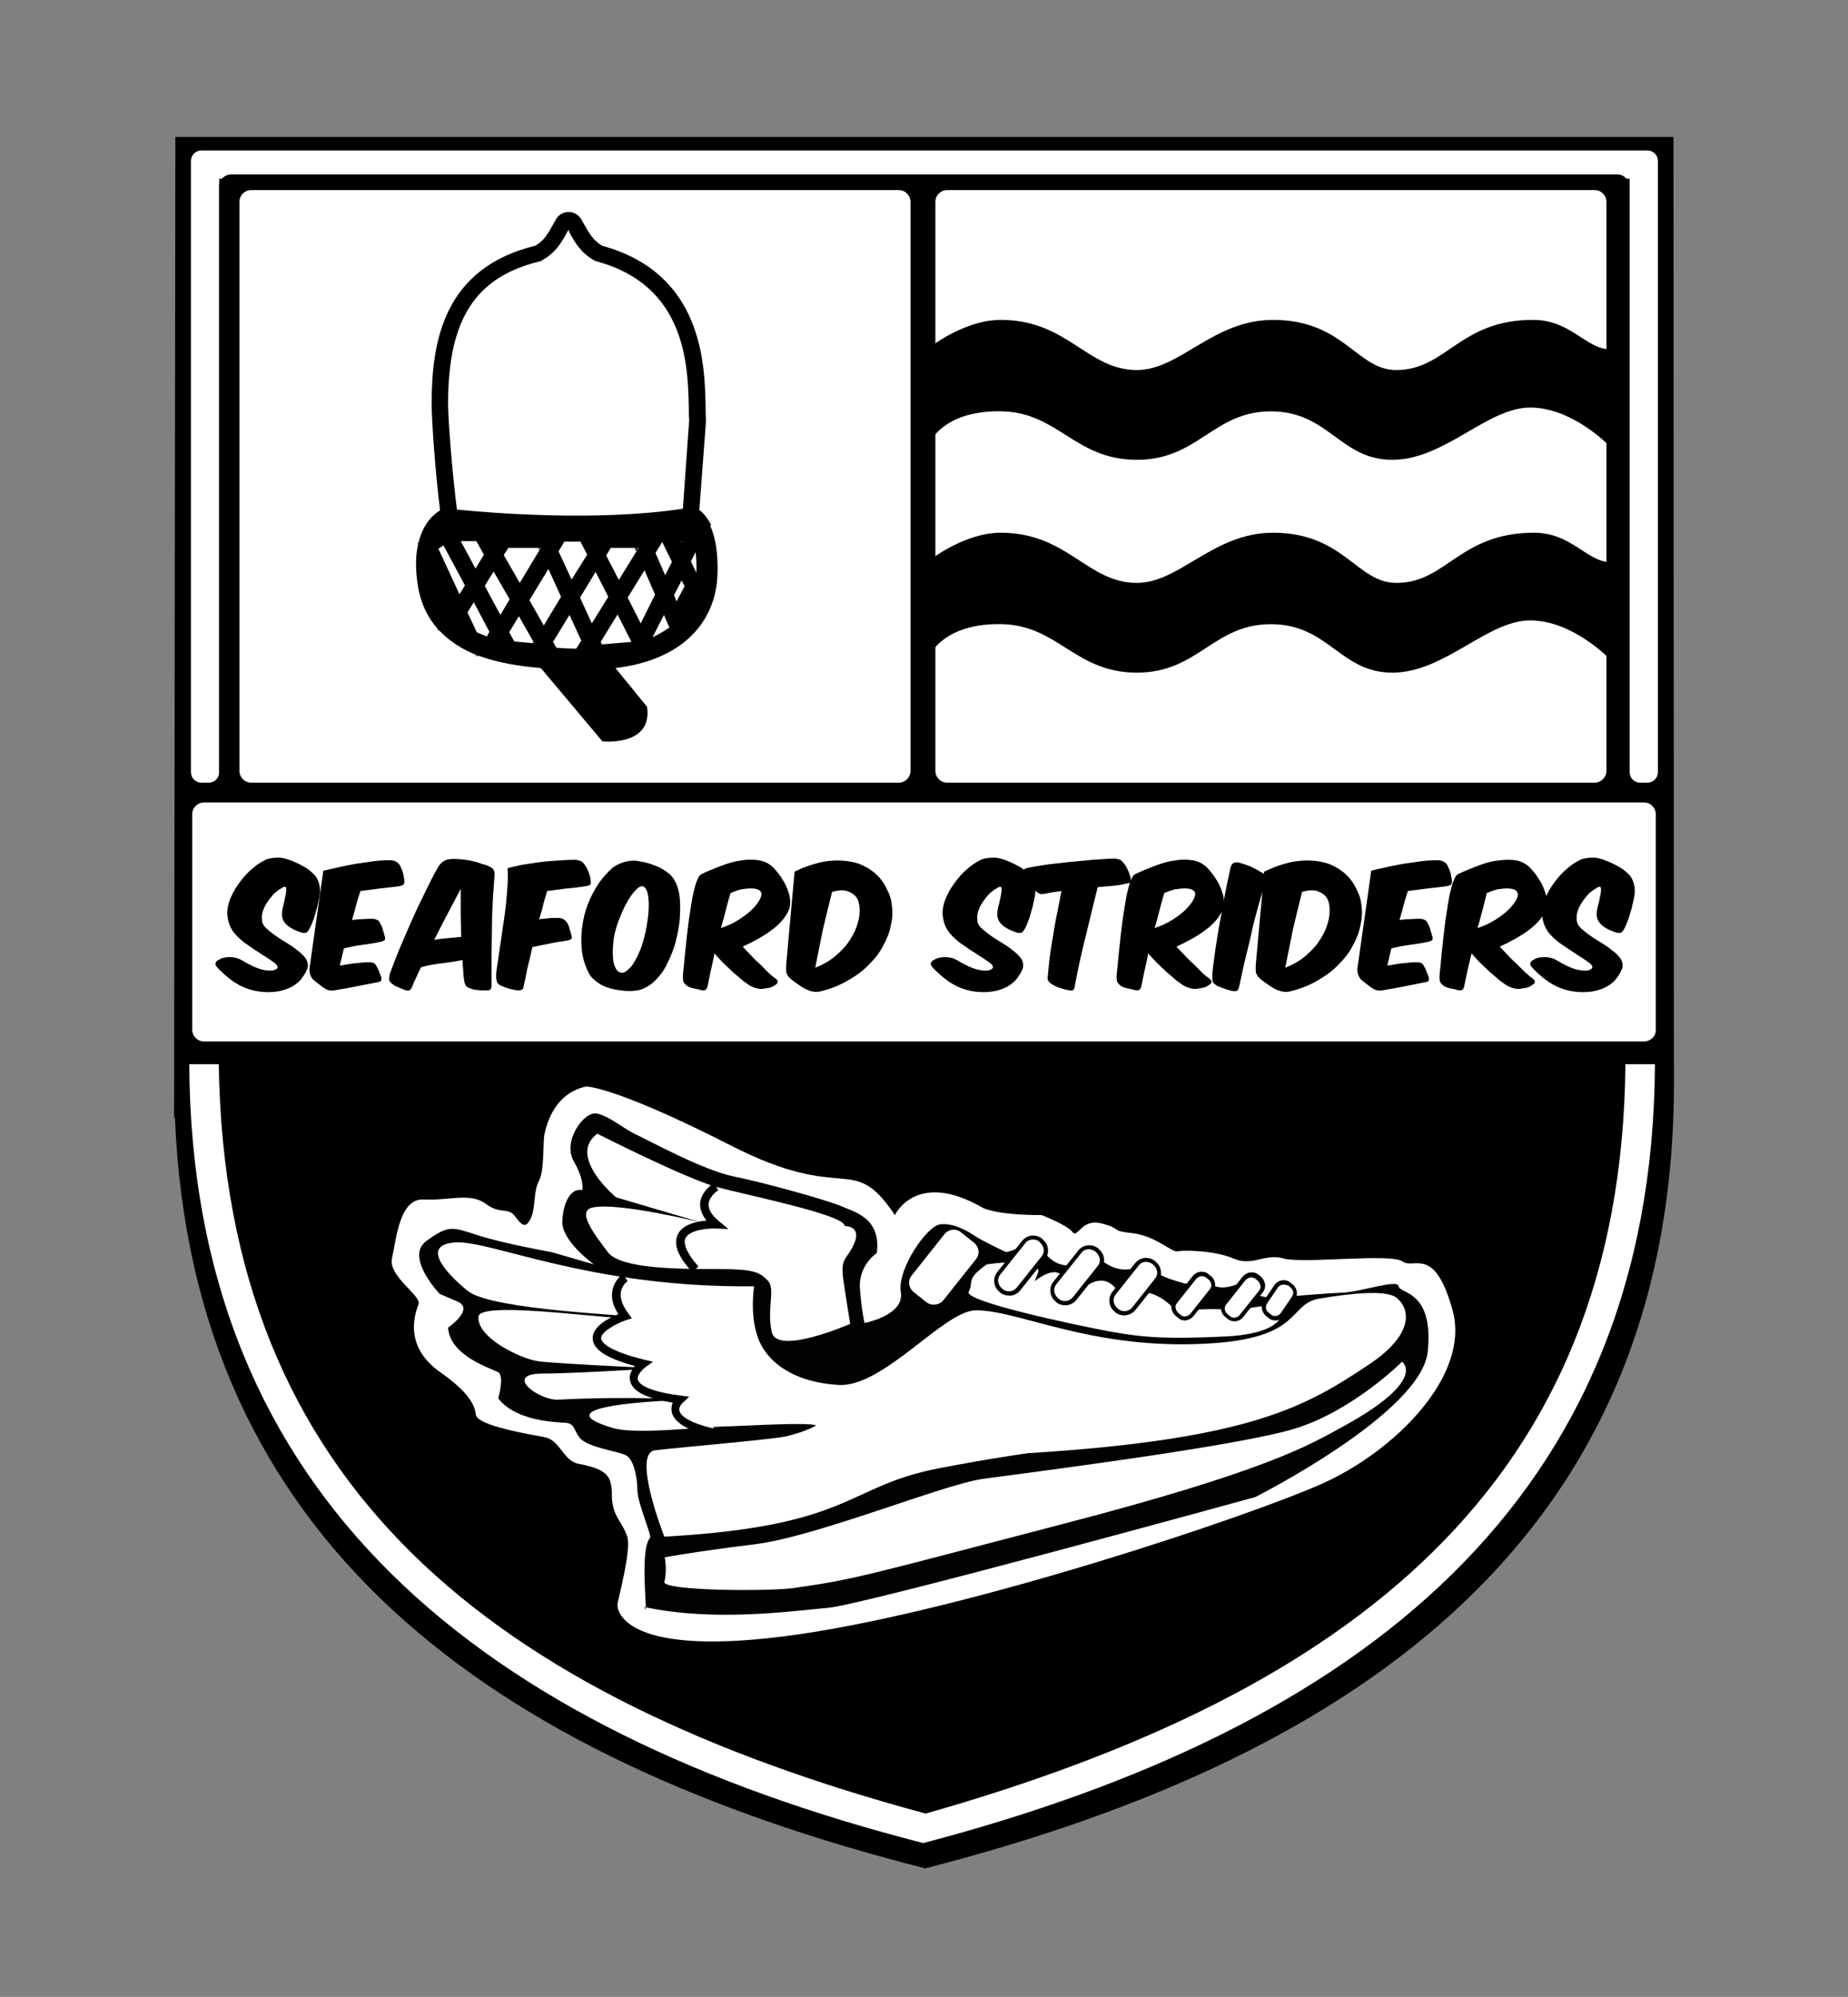
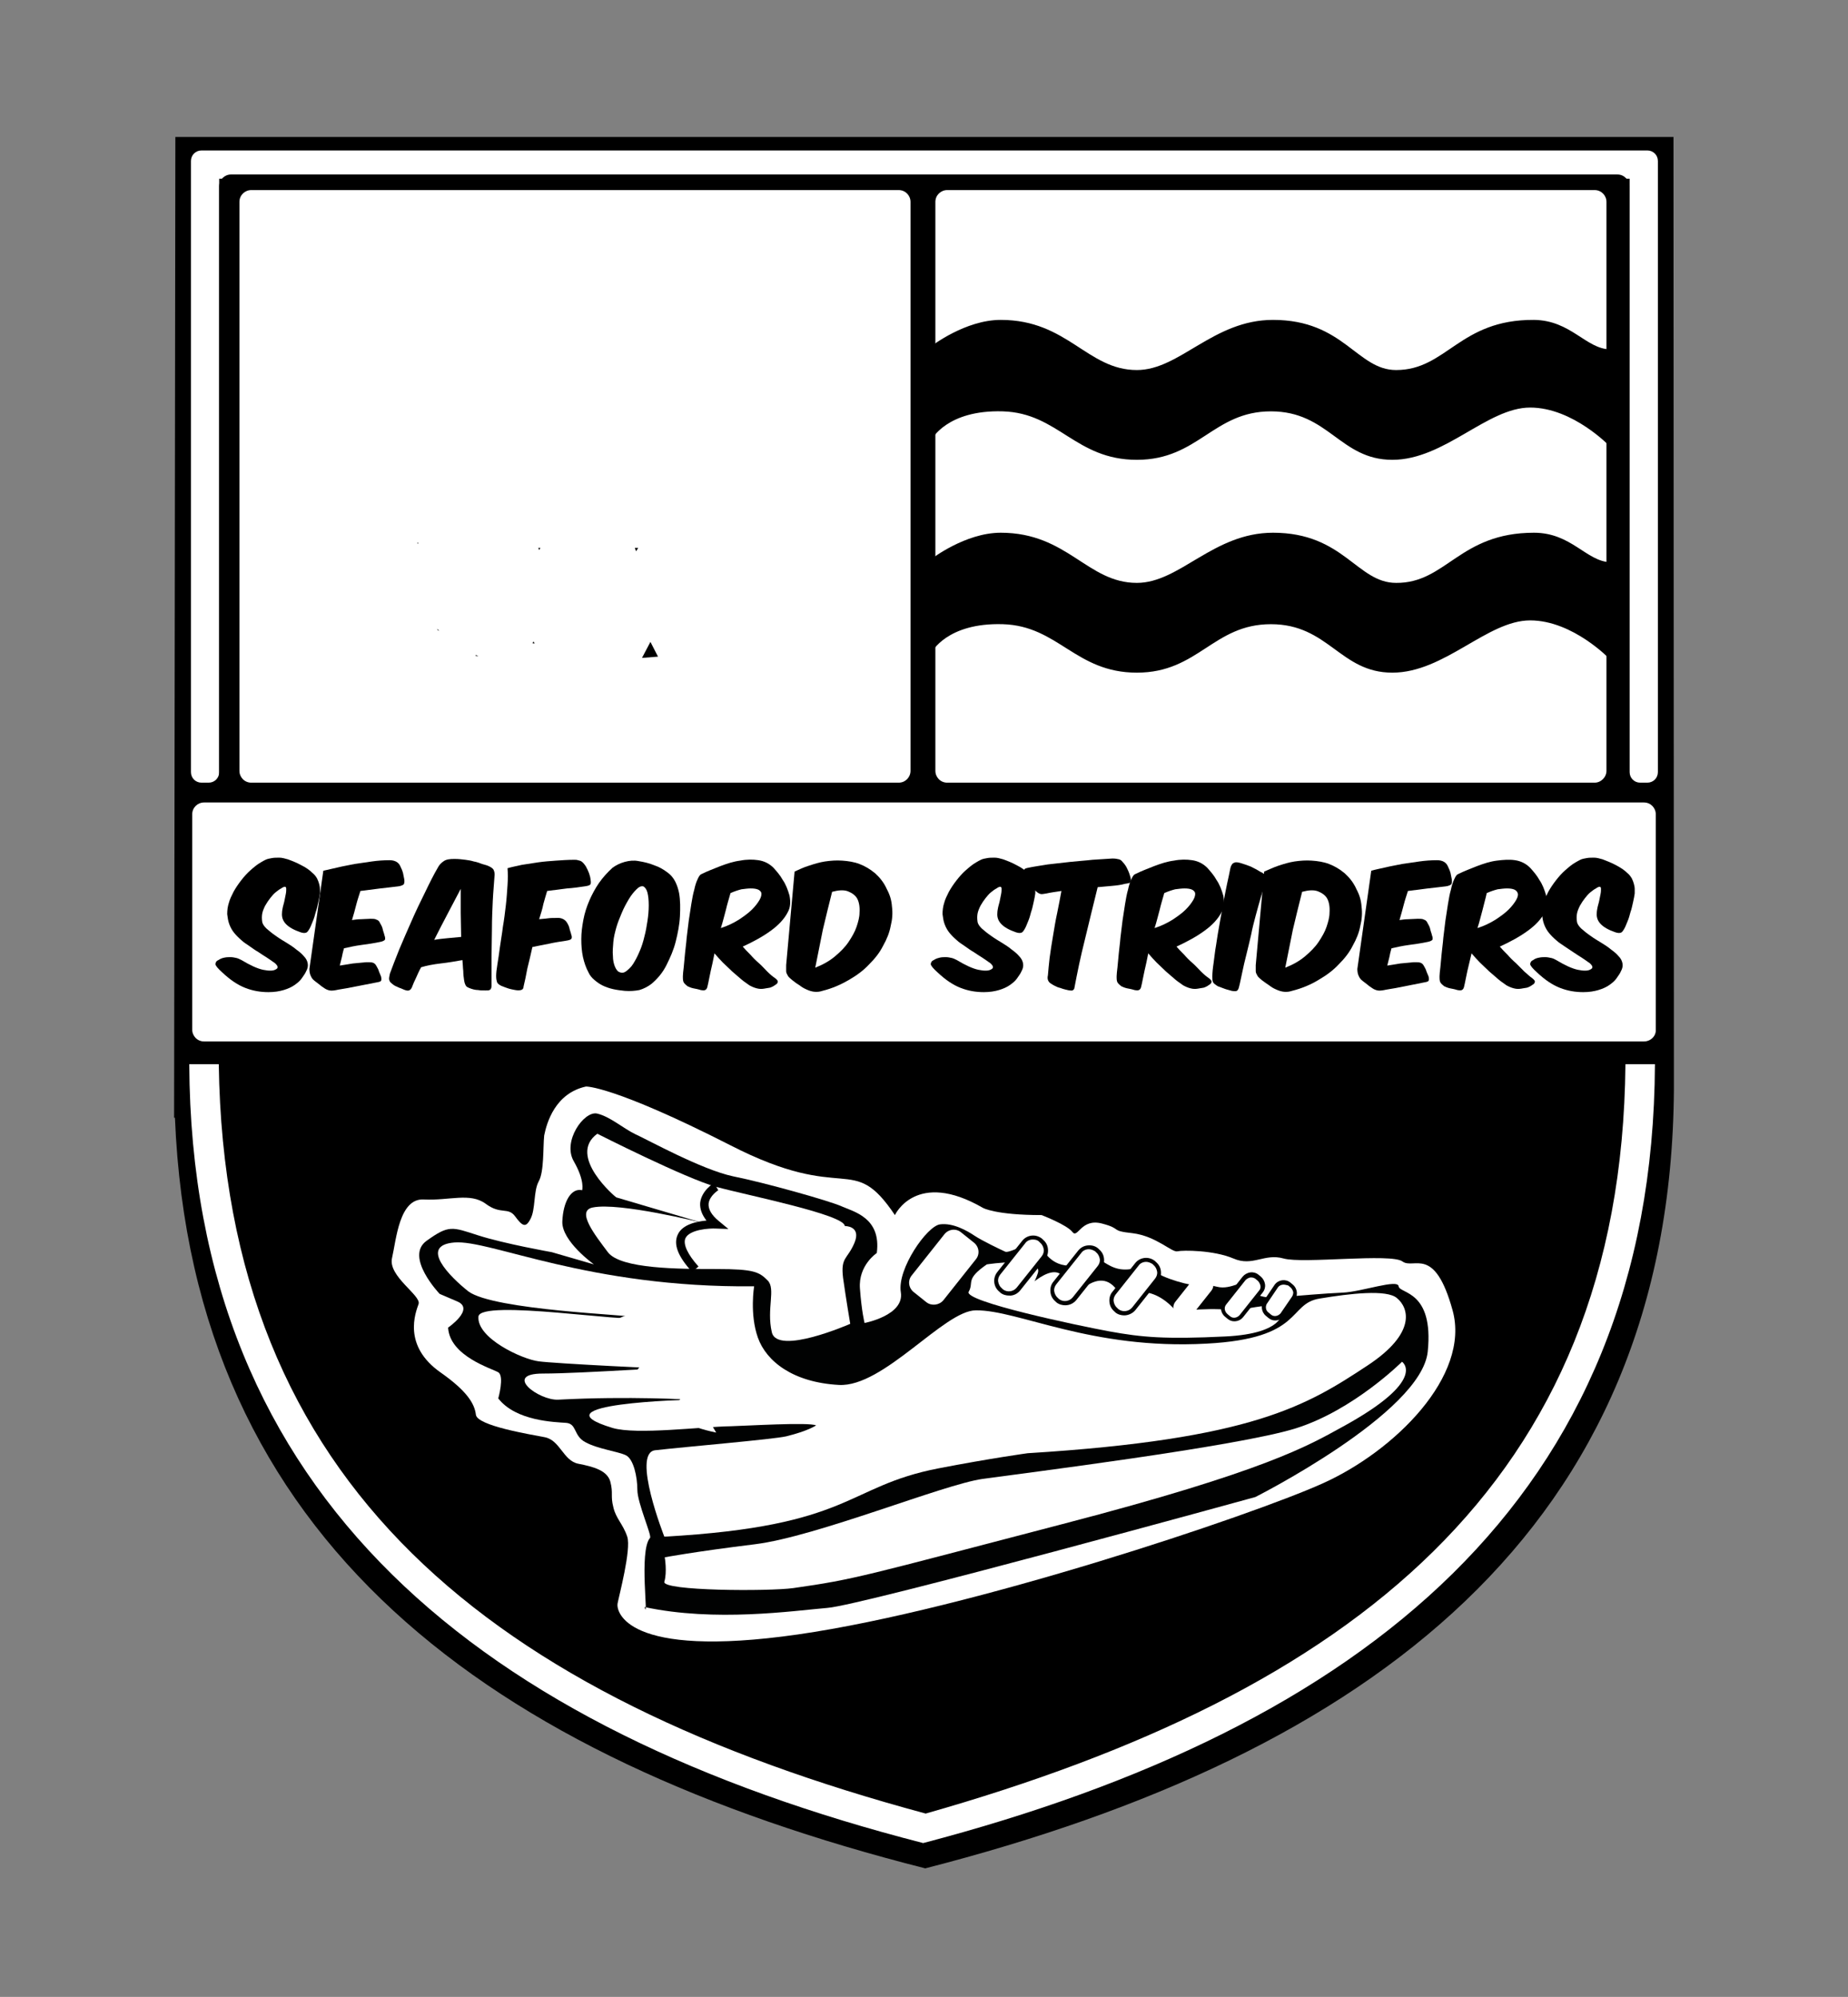
<svg xmlns="http://www.w3.org/2000/svg" version="1.1" id="Layer_1" x="0px" y="0px" viewBox="0 0 438.4 473.8" style="enable-background:new 0 0 438.4 473.8;" xml:space="preserve">
  <rect x="0" y="0" width="438.4" height="473.8" fill="#808080" stroke="none" />
  <style type="text/css">
	.st0{fill:#FFFFFF;}
	.st1{fill:#010202;}
</style>
  <path d="M397.1,258.5c-0.7,104.3-72,157.7-177.6,184.8c-103.3-26.2-173.9-77.5-178-178.1h-0.2l0.3-232.7H397L397.1,258.5  L397.1,258.5z" />
  <g>
    <path class="st0" d="M393.3,38.2v145c0,1.4-1.1,2.5-2.5,2.5h-1.7c-1.4,0-2.5-1.1-2.5-2.5V42.4H52v140.8c0,1.4-1.1,2.5-2.5,2.5h-1.7   c-1.4,0-2.5-1.1-2.5-2.5v-145c0-1.4,1.1-2.5,2.5-2.5h343C392.2,35.7,393.3,36.8,393.3,38.2z" />
  </g>
  <g>
    <path d="M383.8,186.4H54.8c-1.6,0-2.8-1.3-2.8-2.8V44.2c0-1.6,1.3-2.8,2.8-2.8h328.9c1.6,0,2.8,1.3,2.8,2.8v139.4   C386.6,185.2,385.3,186.4,383.8,186.4z" />
  </g>
  <g>
    <path class="st0" d="M390,247.1H48.4c-1.6,0-2.8-1.3-2.8-2.8v-51.1c0-1.6,1.3-2.8,2.8-2.8H390c1.6,0,2.8,1.3,2.8,2.8v51.1   C392.9,245.8,391.6,247.1,390,247.1z" />
  </g>
  <g>
    <path d="M53.3,227.2c0.5-0.1,0.9-0.1,1.4-0.1c0.5,0,0.9,0.1,1.4,0.2c0.4,0.1,0.8,0.3,1.2,0.5c2,1.2,3.7,2,5.1,2.3   c1.5,0.3,2.5,0.3,3.2-0.2c0.3-0.2,0.3-0.4,0.2-0.7c-0.2-0.3-0.4-0.6-0.9-0.9c-0.4-0.3-1-0.7-1.6-1.1c-0.6-0.4-1.3-0.8-2-1.3   c-0.7-0.4-1.4-0.9-2.1-1.4c-0.7-0.5-1.4-0.9-1.9-1.4c-0.6-0.5-1.2-1.1-1.7-1.7c-0.5-0.6-0.9-1.3-1.2-2.1c-0.3-0.8-0.4-1.6-0.5-2.4   c0-0.9,0.1-1.8,0.4-2.7c0.2-0.8,0.6-1.6,1.1-2.6c0.5-0.9,1.1-1.8,1.8-2.7s1.4-1.7,2.2-2.4c0.8-0.7,1.6-1.4,2.5-1.9   c0.3-0.2,0.7-0.4,1.1-0.6c0.4-0.2,0.9-0.3,1.5-0.4c0.5-0.1,1.1-0.1,1.8-0.1c0.6,0,1.3,0.2,2,0.4c1.1,0.4,2.1,0.8,3.2,1.4   c1,0.5,1.9,1.1,2.6,1.8c0.5,0.4,0.8,0.8,1.1,1.3c0.2,0.4,0.4,0.9,0.5,1.3s0.2,0.8,0.2,1.2s0,0.8,0,1.1c-0.1,0.6-0.2,1.3-0.4,2.1   s-0.3,1.5-0.6,2.3c-0.2,0.8-0.4,1.5-0.7,2.2c-0.3,0.7-0.5,1.3-0.8,1.8c-0.3,0.5-0.5,0.8-0.8,0.9c-0.3,0.1-0.7,0.1-1.3-0.1   c-3.2-1.1-4.6-2.6-4.4-4.6c0-0.4,0.1-0.9,0.2-1.4c0.1-0.5,0.3-1,0.4-1.6c0.1-0.5,0.2-1,0.3-1.5c0.1-0.5,0.1-0.9,0.1-1.2   c0-0.3-0.1-0.5-0.3-0.5c-0.2,0-0.5,0.1-0.9,0.4c-0.4,0.2-0.8,0.5-1.3,0.9s-0.9,0.9-1.3,1.4c-0.4,0.5-0.8,1.1-1.2,1.8   c-0.3,0.6-0.6,1.3-0.7,1.9c-0.1,0.6-0.1,1.2,0,1.9c0.1,0.6,0.5,1.1,1,1.6c0.7,0.6,1.4,1.2,2.3,1.8c0.8,0.6,1.7,1.1,2.5,1.6   s1.6,1,2.3,1.6c0.7,0.5,1.3,1,1.8,1.6c0.5,0.5,0.8,1.1,0.9,1.7c0.1,0.6,0,1.2-0.4,1.9c-0.2,0.5-0.6,1-1,1.6c-0.4,0.6-1,1.1-1.7,1.6   c-0.7,0.5-1.6,0.9-2.6,1.2c-1,0.3-2.2,0.5-3.6,0.5c-1.9,0-3.7-0.3-5.5-1c-1.8-0.7-3.6-1.9-5.5-3.7c-1-0.9-1.5-1.5-1.6-1.9   c0-0.4,0.2-0.8,0.7-1C52.4,227.4,52.8,227.3,53.3,227.2z" />
    <path d="M80.2,205.8c1.2-0.3,2.5-0.5,3.9-0.8c1.3-0.2,2.7-0.4,4.1-0.6c1.4-0.2,2.8-0.3,4.2-0.3c1.3,0,2.2,0.5,2.6,1.5   c0.3,0.6,0.5,1.1,0.6,1.5c0.1,0.5,0.2,1,0.3,1.5c0.1,0.6,0,1-0.1,1.2c-0.2,0.2-0.6,0.4-1.3,0.5c-1.4,0.2-2.8,0.3-4.3,0.5   c-1.5,0.2-3.1,0.4-4.7,0.6c-0.3,1-0.7,2.1-1,3.3s-0.6,2.3-1,3.6c0.7-0.1,1.4-0.2,2.1-0.2c0.7,0,1.4-0.1,2.2-0.1   c0.7,0,1.2,0,1.5,0.2c0.4,0.1,0.7,0.4,0.9,0.9c0.3,0.5,0.5,0.9,0.6,1.4s0.3,0.9,0.4,1.4c0.2,0.5,0.2,0.9,0.1,1.1   c-0.2,0.2-0.6,0.4-1.2,0.5c-1.4,0.3-2.8,0.5-4.3,0.7c-1.5,0.2-2.9,0.5-4.2,0.8c-0.2,0.7-0.4,1.5-0.5,2.1c-0.2,0.7-0.3,1.3-0.5,2   c1.1-0.2,2.1-0.3,3.1-0.5c1-0.1,2.1-0.2,3.2-0.3c0.7,0,1.2,0,1.5,0.1c0.4,0.1,0.7,0.4,0.9,0.8c0.3,0.5,0.5,0.9,0.6,1.3   c0.2,0.4,0.3,0.8,0.5,1.2c0.1,0.5,0.1,0.8,0,1c-0.1,0.2-0.5,0.3-1.1,0.4c-1.5,0.3-3,0.6-4.6,0.9c-1.5,0.3-3,0.6-4.4,0.8   c-0.9,0.2-1.6,0.3-2.1,0.2c-0.5-0.1-0.9-0.3-1.2-0.5c-0.4-0.3-0.8-0.5-1.1-0.8c-0.4-0.3-0.8-0.6-1.3-1c-0.4-0.3-0.7-0.7-0.9-1.2   c-0.2-0.4-0.3-1-0.3-1.6l3.3-23.3C77.9,206.3,79,206.1,80.2,205.8z" />
    <path d="M104.5,228.6c-1.7,0.2-3.3,0.5-4.6,0.9c-0.5,0.9-0.9,1.8-1.2,2.5c-0.4,0.8-0.7,1.5-1,2.3c-0.2,0.4-0.4,0.6-0.7,0.7   c-0.3,0.1-0.7,0-1.2-0.2c-0.3-0.1-0.6-0.3-1-0.4c-0.4-0.2-0.7-0.3-1.1-0.5c-0.3-0.2-0.5-0.3-0.7-0.5s-0.4-0.3-0.5-0.5   s-0.2-0.4-0.2-0.7c0-0.3,0.1-0.7,0.2-1.2c0.6-1.6,1.3-3.5,2.2-5.7c0.9-2.2,1.9-4.4,2.9-6.7c1-2.3,2.1-4.6,3.2-6.8   c1.1-2.3,2.1-4.3,3.1-6c0.3-0.6,0.8-1.1,1.4-1.5s1.4-0.5,2.5-0.5c1,0,1.8,0.1,2.6,0.2c0.7,0.1,1.4,0.2,2,0.4   c0.6,0.1,1.2,0.3,1.7,0.5c0.5,0.2,1.1,0.3,1.6,0.5c0.7,0.3,1.2,0.6,1.4,1c0.2,0.4,0.3,1,0.2,1.6c-0.1,1.7-0.3,3.6-0.4,5.7   c-0.1,2.1-0.2,4.4-0.2,6.7c0,2.3-0.1,4.7-0.1,7c0,2.3,0,4.5,0,6.5c0,0.4-0.1,0.7-0.3,0.9c-0.2,0.2-0.6,0.2-1.2,0.2   c-0.6,0-1.2,0-1.7-0.1c-0.5,0-1-0.1-1.6-0.3c-0.6-0.2-1-0.4-1.2-0.6c-0.2-0.3-0.4-0.7-0.5-1.4c-0.1-0.7-0.2-1.4-0.2-2.2   c-0.1-0.8-0.1-1.7-0.2-2.6C108,228.1,106.3,228.4,104.5,228.6z M106.2,222.6c1.1-0.1,2.1-0.2,3.2-0.3c0-1.9-0.1-3.8-0.1-5.7   c0-1.9,0-3.8,0-5.7c-0.9,1.7-1.9,3.6-3,5.7s-2.2,4.2-3.3,6.4C104.1,222.8,105.2,222.7,106.2,222.6z" />
    <path d="M134.5,210.8c-1.5,0.2-3.1,0.4-4.7,0.6c-0.3,1-0.6,2-0.9,3.1c-0.2,1.1-0.6,2.3-1,3.6c0.7-0.1,1.4-0.1,2-0.2   c0.7-0.1,1.4-0.1,2.1-0.1c1.1-0.1,2,0.3,2.5,1.1c0.3,0.5,0.5,0.9,0.6,1.4s0.3,0.9,0.4,1.4c0.2,0.5,0.2,0.9,0,1.1   c-0.2,0.2-0.6,0.3-1.2,0.4c-1.3,0.2-2.7,0.4-4,0.7c-1.4,0.3-2.7,0.5-4,0.8c-0.4,1.8-0.8,3.5-1.2,5.1c-0.3,1.6-0.6,3.1-0.9,4.3   c0,0.4-0.2,0.7-0.6,0.8c-0.4,0.1-0.8,0.1-1.4,0c-0.5-0.1-1.1-0.2-1.7-0.4c-0.6-0.2-1.1-0.4-1.6-0.6c-0.6-0.3-0.9-0.6-1-0.9   c-0.1-0.3-0.2-0.8-0.2-1.4c0-0.7,0.1-1.6,0.3-2.8c0.2-1.2,0.4-2.6,0.6-4.1c0.2-1.5,0.5-3.1,0.7-4.8c0.3-1.7,0.5-3.4,0.7-5.1   c0.2-1.7,0.3-3.3,0.4-4.8c0.1-1.5,0.1-2.8,0-4c1-0.3,2.1-0.5,3.4-0.8c1.2-0.2,2.6-0.4,3.9-0.6c1.4-0.2,2.8-0.3,4.2-0.4   c1.4-0.1,2.9-0.2,4.3-0.2c0.4,0,0.6,0,0.9,0.1s0.5,0.1,0.7,0.2s0.4,0.3,0.6,0.5c0.2,0.2,0.4,0.5,0.6,0.8c0.6,1.1,1,2.1,1.1,3.1   c0.1,0.6,0.1,1-0.1,1.2s-0.6,0.3-1.3,0.4C137.4,210.5,136,210.7,134.5,210.8z" />
    <path d="M160.2,209.2c0.4,0.8,0.7,1.7,0.9,2.7c0.3,1.7,0.3,3.6,0.2,5.5c-0.1,2-0.5,4-1,6c-0.5,2-1.3,3.8-2.2,5.6   c-0.9,1.8-2.1,3.2-3.5,4.4c-0.9,0.7-1.9,1.2-2.9,1.5c-1,0.2-2.2,0.3-3.5,0.2c-0.9-0.1-1.8-0.2-2.7-0.4c-0.9-0.2-1.8-0.5-2.6-0.9   c-0.6-0.3-1.2-0.7-1.9-1.3c-0.6-0.5-1.1-1.1-1.4-1.8c-0.6-1.1-1-2.3-1.3-3.6c-0.3-1.4-0.4-2.8-0.4-4.3c0-1.5,0.2-3,0.5-4.6   c0.3-1.6,0.8-3.1,1.4-4.5s1.4-2.9,2.3-4.2c0.9-1.3,2-2.5,3.2-3.6c0.8-0.6,1.8-1.1,2.9-1.4c1.1-0.3,2.2-0.4,3.2-0.2   c1.3,0.2,2.6,0.5,3.8,1c1.2,0.4,2.2,1,3,1.6C159.2,207.6,159.8,208.4,160.2,209.2z M151,211c-0.6,0.6-1.2,1.3-1.8,2.3   c-0.6,1-1.2,2.1-1.7,3.3c-0.5,1.2-1,2.4-1.3,3.5c-0.3,1.1-0.6,2.2-0.7,3.4c-0.1,1.2-0.2,2.3-0.1,3.3c0,1,0.2,1.9,0.5,2.6   c0.3,0.7,0.7,1.2,1.2,1.3c0.5,0.2,1,0.1,1.5-0.3c0.5-0.4,1.1-0.9,1.6-1.7c0.5-0.8,1-1.7,1.5-2.9c0.5-1.1,0.9-2.4,1.2-3.7   c0.3-1.1,0.5-2.3,0.7-3.6c0.2-1.3,0.3-2.5,0.3-3.7c0-1.2-0.1-2.2-0.3-3c-0.2-0.8-0.6-1.3-1-1.5C152.1,210.2,151.6,210.4,151,211z" />
    <path d="M168.6,230.4c-0.3,1.3-0.5,2.6-0.8,3.8c-0.1,0.4-0.3,0.6-0.5,0.7c-0.2,0.1-0.6,0.1-1.1,0c-0.6-0.2-1.2-0.3-1.7-0.4   c-0.5-0.1-1-0.3-1.4-0.5c-0.4-0.3-0.7-0.6-0.9-0.9c-0.2-0.4-0.2-0.8-0.2-1.5c0-0.5,0.1-1.2,0.2-2.1c0.1-0.9,0.2-2,0.3-3.2   c0.1-1.2,0.3-2.4,0.4-3.8c0.2-1.4,0.3-2.7,0.5-4.1c0.2-1.4,0.4-2.7,0.6-3.9s0.4-2.4,0.7-3.4c0.2-1,0.5-1.9,0.8-2.5   c0.3-0.7,0.6-1.1,0.9-1.2c1.4-0.7,3-1.3,4.5-1.9c1.6-0.6,3.1-1.1,4.7-1.3c1.5-0.3,3-0.3,4.3-0.1c1.4,0.2,2.6,0.8,3.6,1.8   c0.8,0.9,1.6,1.8,2.2,2.9c0.7,1,1.2,2.3,1.6,3.7c0.3,1.6,0.2,2.8-0.4,3.9c-0.8,1.6-2.2,3.1-4,4.4c-1.9,1.4-4.1,2.6-6.7,3.8   c0.5,0.6,1.1,1.2,1.8,1.9c0.6,0.7,1.3,1.4,2,2s1.3,1.3,2,2s1.3,1.2,1.9,1.6c0.5,0.4,0.7,0.7,0.6,0.9c0,0.2-0.2,0.5-0.6,0.7   c-0.4,0.3-0.8,0.5-1.1,0.6c-0.3,0.1-0.6,0.1-1.1,0.2c-0.5,0.1-1.1,0.2-1.7,0.1c-0.6-0.1-1.3-0.3-2.2-0.8c-0.5-0.4-1.2-0.8-1.9-1.4   c-0.7-0.6-1.4-1.2-2.2-1.9c-0.7-0.7-1.5-1.4-2.2-2.1c-0.7-0.7-1.4-1.5-2-2.2C169.2,227.8,168.9,229.1,168.6,230.4z M172.2,215.9   c-0.4,1.4-0.7,2.8-1.2,4.3c1.6-0.5,3-1.2,4.3-2c1.2-0.8,2.3-1.6,3.1-2.4c0.8-0.8,1.4-1.6,1.8-2.3c0.4-0.7,0.5-1.3,0.4-1.7   c-0.3-0.7-1.1-1-2.5-1c-0.7,0-1.4,0.1-2.2,0.2c-0.8,0.2-1.7,0.5-2.6,0.9C172.9,213.3,172.5,214.6,172.2,215.9z" />
    <path d="M191.9,205.4c1.2-0.4,2.5-0.8,3.8-1c1.4-0.2,2.7-0.3,4.1-0.2c1.4,0.1,2.8,0.3,4.1,0.8c1.3,0.5,2.5,1.2,3.7,2.2   c1.1,1,2.1,2.2,2.8,3.8c0.7,1.3,1.1,2.6,1.2,4.1c0.2,1.5,0.1,3-0.3,4.6c-0.3,1.6-0.9,3.1-1.8,4.7c-0.8,1.6-1.9,3-3.3,4.4   c-1.3,1.4-2.9,2.6-4.8,3.7s-3.9,2-6.3,2.6c-1.2,0.4-2.4,0.3-3.7-0.3c-0.7-0.3-1.2-0.6-1.7-1c-0.5-0.3-1.1-0.7-1.7-1.2   c-0.2-0.2-0.5-0.4-0.7-0.6s-0.4-0.4-0.5-0.7c-0.2-0.3-0.3-0.6-0.3-0.9c0-0.4,0-0.9,0-1.4l2-22.2   C189.6,206.3,190.6,205.8,191.9,205.4z M198.1,226.9c1.3-1.1,2.4-2.2,3.2-3.4c0.8-1.2,1.5-2.4,1.9-3.6c0.4-1.2,0.7-2.3,0.7-3.3   c0.1-1.4-0.1-2.5-0.5-3.3c-0.4-0.8-1.2-1.4-2.2-1.8c-1-0.4-2.3-0.3-3.8,0.1c-0.8,3.1-1.5,6.1-2.2,9c-0.6,3-1.2,6-1.8,9   C195.2,228.9,196.8,228,198.1,226.9z" />
    <path d="M223,227.2c0.5-0.1,0.9-0.1,1.4-0.1c0.5,0,0.9,0.1,1.4,0.2c0.4,0.1,0.8,0.3,1.2,0.5c2,1.2,3.7,2,5.1,2.3   c1.5,0.3,2.5,0.3,3.2-0.2c0.3-0.2,0.3-0.4,0.2-0.7c-0.2-0.3-0.4-0.6-0.9-0.9c-0.4-0.3-1-0.7-1.6-1.1c-0.6-0.4-1.3-0.8-2-1.3   c-0.7-0.4-1.4-0.9-2.1-1.4c-0.7-0.5-1.4-0.9-1.9-1.4c-0.6-0.5-1.2-1.1-1.7-1.7c-0.5-0.6-0.9-1.3-1.2-2.1c-0.3-0.8-0.4-1.6-0.5-2.4   c0-0.9,0.1-1.8,0.4-2.7c0.2-0.8,0.6-1.6,1.1-2.6c0.5-0.9,1.1-1.8,1.8-2.7s1.4-1.7,2.2-2.4c0.8-0.7,1.6-1.4,2.5-1.9   c0.3-0.2,0.7-0.4,1.1-0.6c0.4-0.2,0.9-0.3,1.5-0.4c0.5-0.1,1.1-0.1,1.8-0.1c0.6,0,1.3,0.2,2,0.4c1.1,0.4,2.1,0.8,3.2,1.4   c1,0.5,1.9,1.1,2.6,1.8c0.5,0.4,0.8,0.8,1.1,1.3c0.2,0.4,0.4,0.9,0.5,1.3s0.2,0.8,0.2,1.2s0,0.8,0,1.1c-0.1,0.6-0.2,1.3-0.4,2.1   s-0.3,1.5-0.6,2.3c-0.2,0.8-0.4,1.5-0.7,2.2c-0.3,0.7-0.5,1.3-0.8,1.8c-0.3,0.5-0.5,0.8-0.8,0.9c-0.3,0.1-0.7,0.1-1.3-0.1   c-3.2-1.1-4.6-2.6-4.4-4.6c0-0.4,0.1-0.9,0.2-1.4c0.1-0.5,0.3-1,0.4-1.6c0.1-0.5,0.2-1,0.3-1.5c0.1-0.5,0.1-0.9,0.1-1.2   c0-0.3-0.1-0.5-0.3-0.5c-0.2,0-0.5,0.1-0.9,0.4c-0.4,0.2-0.8,0.5-1.3,0.9s-0.9,0.9-1.3,1.4c-0.4,0.5-0.8,1.1-1.2,1.8   c-0.3,0.6-0.6,1.3-0.7,1.9c-0.1,0.6-0.1,1.2,0,1.9c0.1,0.6,0.5,1.1,1,1.6c0.7,0.6,1.4,1.2,2.3,1.8c0.8,0.6,1.7,1.1,2.5,1.6   s1.6,1,2.3,1.6c0.7,0.5,1.3,1,1.8,1.6c0.5,0.5,0.8,1.1,0.9,1.7c0.1,0.6,0,1.2-0.4,1.9c-0.2,0.5-0.6,1-1,1.6c-0.4,0.6-1,1.1-1.7,1.6   c-0.7,0.5-1.6,0.9-2.6,1.2c-1,0.3-2.2,0.5-3.6,0.5c-1.9,0-3.7-0.3-5.5-1c-1.8-0.7-3.6-1.9-5.5-3.7c-1-0.9-1.5-1.5-1.6-1.9   c0-0.4,0.2-0.8,0.7-1C222.1,227.4,222.6,227.3,223,227.2z" />
    <path d="M263.7,210.2c-1.1,0.1-2.2,0.2-3.3,0.3c-0.5,2-1,4-1.5,6.1c-0.5,2.1-1,4.2-1.5,6.2s-1,4.1-1.4,6c-0.4,2-0.8,3.8-1.1,5.5   c0,0.3-0.2,0.5-0.3,0.6c-0.2,0.1-0.4,0.2-0.7,0.1c-0.3,0-0.7-0.1-1.1-0.2c-0.4-0.1-0.8-0.2-1.3-0.4c-0.5-0.1-0.9-0.3-1.3-0.5   c-0.4-0.2-0.7-0.4-1-0.6c-0.3-0.2-0.5-0.5-0.6-0.8c-0.1-0.3-0.1-0.7,0-1.1c0.1-1.1,0.2-2.5,0.4-4.1c0.2-1.6,0.5-3.4,0.8-5.2   c0.3-1.8,0.6-3.7,1-5.5c0.4-1.9,0.7-3.6,1-5.2c-0.7,0.1-1.3,0.2-2,0.3c-0.6,0.1-1.2,0.2-1.6,0.3c-0.6,0.1-1.1,0.2-1.4,0.1   c-0.4-0.1-0.8-0.4-1.3-0.9c-0.5-0.5-0.9-1.1-1.3-1.9c-0.4-0.7-0.7-1.4-1-1.9c-0.3-0.5-0.4-0.9-0.2-1.1c0.1-0.2,0.4-0.3,0.9-0.4   c1.4-0.3,2.9-0.5,4.7-0.8c1.7-0.2,3.5-0.4,5.3-0.6c1.8-0.2,3.6-0.3,5.3-0.5c1.7-0.1,3.3-0.2,4.7-0.3c0.7,0,1.2,0.1,1.6,0.2   c0.3,0.1,0.6,0.3,0.8,0.6c0.5,0.5,0.9,1.1,1.2,1.8c0.3,0.6,0.5,1.2,0.7,1.9c0.1,0.5,0.1,0.9,0,1.1c-0.1,0.2-0.6,0.3-1.3,0.4   C265.8,210,264.8,210.1,263.7,210.2z" />
    <path d="M271.5,230.4c-0.3,1.3-0.5,2.6-0.8,3.8c-0.1,0.4-0.3,0.6-0.5,0.7c-0.2,0.1-0.6,0.1-1.1,0c-0.6-0.2-1.2-0.3-1.7-0.4   c-0.5-0.1-1-0.3-1.4-0.5c-0.4-0.3-0.7-0.6-0.9-0.9c-0.2-0.4-0.2-0.8-0.2-1.5c0-0.5,0.1-1.2,0.2-2.1c0.1-0.9,0.2-2,0.3-3.2   c0.1-1.2,0.3-2.4,0.4-3.8c0.2-1.4,0.3-2.7,0.5-4.1c0.2-1.4,0.4-2.7,0.6-3.9s0.4-2.4,0.7-3.4c0.2-1,0.5-1.9,0.8-2.5   c0.3-0.7,0.6-1.1,0.9-1.2c1.4-0.7,3-1.3,4.5-1.9c1.6-0.6,3.1-1.1,4.7-1.3c1.5-0.3,3-0.3,4.3-0.1c1.4,0.2,2.6,0.8,3.6,1.8   c0.8,0.9,1.6,1.8,2.2,2.9c0.7,1,1.2,2.3,1.6,3.7c0.3,1.6,0.2,2.8-0.4,3.9c-0.8,1.6-2.2,3.1-4,4.4c-1.9,1.4-4.1,2.6-6.7,3.8   c0.5,0.6,1.1,1.2,1.8,1.9c0.6,0.7,1.3,1.4,2,2s1.3,1.3,2,2s1.3,1.2,1.9,1.6c0.5,0.4,0.7,0.7,0.6,0.9c0,0.2-0.2,0.5-0.6,0.7   c-0.4,0.3-0.8,0.5-1.1,0.6c-0.3,0.1-0.6,0.1-1.1,0.2c-0.5,0.1-1.1,0.2-1.7,0.1c-0.6-0.1-1.3-0.3-2.2-0.8c-0.5-0.4-1.2-0.8-1.9-1.4   c-0.7-0.6-1.4-1.2-2.2-1.9c-0.7-0.7-1.5-1.4-2.2-2.1c-0.7-0.7-1.4-1.5-2-2.2C272.1,227.8,271.8,229.1,271.5,230.4z M275.1,215.9   c-0.4,1.4-0.7,2.8-1.2,4.3c1.6-0.5,3-1.2,4.3-2c1.2-0.8,2.3-1.6,3.1-2.4c0.8-0.8,1.4-1.6,1.8-2.3c0.4-0.7,0.5-1.3,0.4-1.7   c-0.3-0.7-1.1-1-2.5-1c-0.7,0-1.4,0.1-2.2,0.2c-0.8,0.2-1.7,0.5-2.6,0.9C275.8,213.3,275.4,214.6,275.1,215.9z" />
    <path d="M300.3,207.9c0.1,0.3,0.1,0.8-0.1,1.4c-0.3,1-0.7,2.3-1.1,3.6c-0.4,1.4-0.8,2.8-1.2,4.3c-0.4,1.5-0.8,3-1.1,4.6   c-0.4,1.6-0.7,3.1-1.1,4.6s-0.7,2.9-1,4.3c-0.3,1.3-0.5,2.5-0.8,3.6c-0.1,0.4-0.3,0.7-0.5,0.8c-0.2,0.1-0.6,0.1-1.2,0   c-0.6-0.2-1.2-0.3-1.7-0.5s-1.1-0.4-1.6-0.6c-0.5-0.3-0.9-0.6-1.1-0.9c-0.2-0.3-0.2-0.8-0.2-1.4c0-0.8,0.1-1.9,0.3-3.2   c0.2-1.3,0.3-2.7,0.6-4.3c0.2-1.5,0.5-3.2,0.8-4.9c0.3-1.7,0.6-3.4,0.9-5c0.3-1.6,0.6-3.2,0.9-4.6s0.6-2.7,0.8-3.8   c0.2-0.7,0.5-1.1,0.9-1.2c0.4-0.2,0.9-0.1,1.6,0.1c0.7,0.2,1.5,0.5,2.3,0.8c0.8,0.4,1.6,0.8,2.2,1.2   C299.8,207.2,300.2,207.6,300.3,207.9z" />
    <path d="M303.3,205.4c1.2-0.4,2.5-0.8,3.8-1c1.4-0.2,2.7-0.3,4.1-0.2c1.4,0.1,2.8,0.3,4.1,0.8c1.3,0.5,2.5,1.2,3.7,2.2   c1.1,1,2.1,2.2,2.8,3.8c0.7,1.3,1.1,2.6,1.2,4.1c0.2,1.5,0.1,3-0.3,4.6c-0.3,1.6-0.9,3.1-1.8,4.7c-0.8,1.6-1.9,3-3.3,4.4   c-1.3,1.4-2.9,2.6-4.8,3.7c-1.8,1.1-3.9,2-6.3,2.6c-1.2,0.4-2.4,0.3-3.7-0.3c-0.7-0.3-1.2-0.6-1.7-1c-0.5-0.3-1-0.7-1.7-1.2   c-0.2-0.2-0.5-0.4-0.7-0.6s-0.4-0.4-0.5-0.7c-0.2-0.3-0.3-0.6-0.3-0.9s0-0.9,0-1.4l2-22.2C301.1,206.3,302.1,205.8,303.3,205.4z    M309.6,226.9c1.3-1.1,2.4-2.2,3.2-3.4c0.8-1.2,1.5-2.4,1.9-3.6c0.4-1.2,0.7-2.3,0.7-3.3c0.1-1.4-0.1-2.5-0.5-3.3   c-0.4-0.8-1.2-1.4-2.2-1.8c-1-0.4-2.3-0.3-3.8,0.1c-0.8,3.1-1.5,6.1-2.2,9c-0.6,3-1.2,6-1.8,9C306.7,228.9,308.3,228,309.6,226.9z" />
    <path d="M328.7,205.8c1.2-0.3,2.5-0.5,3.9-0.8c1.3-0.2,2.7-0.4,4.1-0.6c1.4-0.2,2.8-0.3,4.2-0.3c1.3,0,2.2,0.5,2.6,1.5   c0.3,0.6,0.5,1.1,0.6,1.5c0.1,0.5,0.2,1,0.3,1.5c0.1,0.6,0,1-0.1,1.2c-0.2,0.2-0.6,0.4-1.3,0.5c-1.4,0.2-2.8,0.3-4.3,0.5   c-1.5,0.2-3.1,0.4-4.7,0.6c-0.3,1-0.7,2.1-1,3.3c-0.3,1.1-0.6,2.3-1,3.6c0.7-0.1,1.4-0.2,2.1-0.2s1.4-0.1,2.2-0.1   c0.7,0,1.2,0,1.5,0.2c0.4,0.1,0.7,0.4,0.9,0.9c0.3,0.5,0.5,0.9,0.6,1.4s0.3,0.9,0.4,1.4c0.2,0.5,0.2,0.9,0.1,1.1   c-0.2,0.2-0.6,0.4-1.2,0.5c-1.4,0.3-2.8,0.5-4.3,0.7s-2.9,0.5-4.2,0.8c-0.2,0.7-0.4,1.5-0.5,2.1c-0.2,0.7-0.3,1.3-0.5,2   c1.1-0.2,2.1-0.3,3.1-0.5c1-0.1,2.1-0.2,3.2-0.3c0.7,0,1.2,0,1.5,0.1c0.4,0.1,0.7,0.4,0.9,0.8c0.3,0.5,0.5,0.9,0.6,1.3   c0.2,0.4,0.3,0.8,0.5,1.2c0.1,0.5,0.1,0.8,0,1c-0.1,0.2-0.5,0.3-1.1,0.4c-1.5,0.3-3,0.6-4.5,0.9c-1.5,0.3-3,0.6-4.4,0.8   c-0.9,0.2-1.6,0.3-2.1,0.2c-0.5-0.1-0.9-0.3-1.2-0.5c-0.4-0.3-0.8-0.5-1.1-0.8c-0.4-0.3-0.8-0.6-1.3-1c-0.4-0.3-0.7-0.7-0.9-1.2   c-0.2-0.4-0.3-1-0.3-1.6l3.3-23.3C326.3,206.3,327.4,206.1,328.7,205.8z" />
    <path d="M348.1,230.4c-0.3,1.3-0.5,2.6-0.8,3.8c-0.1,0.4-0.3,0.6-0.5,0.7c-0.2,0.1-0.6,0.1-1.1,0c-0.6-0.2-1.2-0.3-1.7-0.4   c-0.5-0.1-1-0.3-1.4-0.5c-0.4-0.3-0.7-0.6-0.9-0.9c-0.2-0.4-0.2-0.8-0.2-1.5c0-0.5,0.1-1.2,0.2-2.1c0.1-0.9,0.2-2,0.3-3.2   c0.1-1.2,0.3-2.4,0.4-3.8c0.2-1.4,0.3-2.7,0.5-4.1c0.2-1.4,0.4-2.7,0.6-3.9s0.4-2.4,0.7-3.4c0.2-1,0.5-1.9,0.8-2.5   c0.3-0.7,0.6-1.1,0.9-1.2c1.4-0.7,3-1.3,4.5-1.9c1.6-0.6,3.1-1.1,4.7-1.3s3-0.3,4.3-0.1c1.4,0.2,2.6,0.8,3.6,1.8   c0.8,0.9,1.6,1.8,2.2,2.9c0.7,1,1.2,2.3,1.6,3.7c0.3,1.6,0.2,2.8-0.3,3.9c-0.8,1.6-2.2,3.1-4,4.4c-1.9,1.4-4.1,2.6-6.7,3.8   c0.5,0.6,1.1,1.2,1.8,1.9c0.6,0.7,1.3,1.4,2,2c0.7,0.7,1.3,1.3,2,2c0.7,0.6,1.3,1.2,1.9,1.6c0.5,0.4,0.7,0.7,0.6,0.9   c0,0.2-0.2,0.5-0.6,0.7c-0.4,0.3-0.8,0.5-1.1,0.6c-0.3,0.1-0.6,0.1-1.1,0.2c-0.5,0.1-1.1,0.2-1.7,0.1c-0.6-0.1-1.3-0.3-2.2-0.8   c-0.5-0.4-1.2-0.8-1.9-1.4c-0.7-0.6-1.4-1.2-2.2-1.9c-0.7-0.7-1.5-1.4-2.2-2.1c-0.7-0.7-1.4-1.5-2-2.2   C348.7,227.8,348.4,229.1,348.1,230.4z M351.7,215.9c-0.4,1.4-0.7,2.8-1.2,4.3c1.6-0.5,3-1.2,4.3-2c1.2-0.8,2.3-1.6,3.1-2.4   c0.8-0.8,1.4-1.6,1.8-2.3c0.4-0.7,0.5-1.3,0.3-1.7c-0.3-0.7-1.1-1-2.5-1c-0.7,0-1.4,0.1-2.2,0.2c-0.8,0.2-1.7,0.5-2.6,0.9   C352.4,213.3,352,214.6,351.7,215.9z" />
    <path d="M365.2,227.2c0.5-0.1,0.9-0.1,1.4-0.1c0.5,0,0.9,0.1,1.4,0.2s0.8,0.3,1.2,0.5c2,1.2,3.7,2,5.1,2.3c1.5,0.3,2.5,0.3,3.2-0.2   c0.3-0.2,0.3-0.4,0.2-0.7c-0.2-0.3-0.4-0.6-0.9-0.9c-0.4-0.3-1-0.7-1.6-1.1c-0.6-0.4-1.3-0.8-2-1.3s-1.4-0.9-2.1-1.4   c-0.7-0.5-1.4-0.9-1.9-1.4c-0.6-0.5-1.2-1.1-1.7-1.7c-0.5-0.6-0.9-1.3-1.2-2.1c-0.3-0.8-0.4-1.6-0.5-2.4c0-0.9,0.1-1.8,0.4-2.7   c0.2-0.8,0.6-1.6,1.1-2.6c0.5-0.9,1.1-1.8,1.8-2.7s1.4-1.7,2.2-2.4c0.8-0.7,1.6-1.4,2.5-1.9c0.3-0.2,0.7-0.4,1.1-0.6   s0.9-0.3,1.5-0.4c0.5-0.1,1.1-0.1,1.8-0.1c0.6,0,1.3,0.2,2,0.4c1,0.4,2.1,0.8,3.2,1.4s1.9,1.1,2.6,1.8c0.5,0.4,0.8,0.8,1.1,1.3   c0.2,0.4,0.4,0.9,0.5,1.3c0.1,0.4,0.2,0.8,0.2,1.2c0,0.4,0,0.8,0,1.1c-0.1,0.6-0.2,1.3-0.4,2.1s-0.3,1.5-0.6,2.3   c-0.2,0.8-0.4,1.5-0.7,2.2s-0.5,1.3-0.8,1.8c-0.3,0.5-0.5,0.8-0.8,0.9c-0.3,0.1-0.7,0.1-1.3-0.1c-3.2-1.1-4.6-2.6-4.4-4.6   c0-0.4,0.1-0.9,0.2-1.4c0.1-0.5,0.3-1,0.4-1.6c0.1-0.5,0.2-1,0.3-1.5c0.1-0.5,0.1-0.9,0.1-1.2c0-0.3-0.1-0.5-0.3-0.5   s-0.5,0.1-0.9,0.4c-0.4,0.2-0.8,0.5-1.3,0.9s-0.9,0.9-1.3,1.4c-0.4,0.5-0.8,1.1-1.2,1.8c-0.3,0.6-0.6,1.3-0.7,1.9   c-0.1,0.6-0.1,1.2,0,1.9c0.1,0.6,0.5,1.1,1,1.6c0.7,0.6,1.4,1.2,2.3,1.8c0.8,0.6,1.7,1.1,2.5,1.6s1.6,1,2.3,1.6   c0.7,0.5,1.3,1,1.8,1.6c0.5,0.5,0.8,1.1,0.9,1.7c0.1,0.6,0,1.2-0.4,1.9c-0.2,0.5-0.6,1-1,1.6c-0.4,0.6-1,1.1-1.7,1.6   s-1.6,0.9-2.6,1.2c-1,0.3-2.2,0.5-3.6,0.5c-1.9,0-3.7-0.3-5.5-1c-1.8-0.7-3.6-1.9-5.5-3.7c-1-0.9-1.5-1.5-1.6-1.9   c0-0.4,0.2-0.8,0.7-1C364.2,227.4,364.7,227.3,365.2,227.2z" />
  </g>
  <g>
-     <path class="st0" d="M378.3,185.7H224.7c-1.6,0-2.8-1.3-2.8-2.8v-135c0-1.6,1.3-2.8,2.8-2.8h153.6c1.6,0,2.8,1.3,2.8,2.8v135   C381.1,184.4,379.8,185.7,378.3,185.7z" />
+     <path class="st0" d="M378.3,185.7H224.7c-1.6,0-2.8-1.3-2.8-2.8v-135c0-1.6,1.3-2.8,2.8-2.8h153.6c1.6,0,2.8,1.3,2.8,2.8v135   C381.1,184.4,379.8,185.7,378.3,185.7" />
  </g>
  <g>
    <path class="st0" d="M213.2,185.7H59.6c-1.6,0-2.8-1.3-2.8-2.8v-135c0-1.6,1.3-2.8,2.8-2.8h153.6c1.6,0,2.8,1.3,2.8,2.8v135   C216,184.4,214.8,185.7,213.2,185.7z" />
  </g>
  <g>
-     <path d="M168.5,124.8l0.2-0.3l-0.6-1c-0.6-1-1.3-1.8-2.2-2.5l1.6-21.3l0-0.1c-0.1-0.8-0.1-1.8-0.1-2.9   c-0.2-10.4-0.7-31.9-24.6-38.4c-2.1-1.3-3-2.9-4.3-5.2l-0.5-0.9c-0.7-1.2-1.8-1.9-3.1-1.9c-1.3,0-2.5,0.7-3.1,1.9l-0.5,0.9   c-1.3,2.3-2.2,4-4.3,5.2c-21.8,5.3-24.6,22.8-24.6,37.5c0,4.2,0.9,16.6,2,25.3c-1,0.6-3.9,2.6-5.1,7.6c0,0.1-0.1,0.3-0.1,0.4   c-0.6,2.5-0.7,5.7-0.1,9.7c0.7,4.4,2.4,7.8,4.8,10.5c0.1,0.1,0.2,0.3,0.4,0.4c2.4,2.5,5.4,4.4,8.7,5.7c0.2,0.1,0.4,0.2,0.6,0.2   c4.6,1.7,9.8,2.5,14.7,2.9l14.6,17.4c0,0,12,1.3,10.6-8.2l-7.5-9.2c13.7-1.6,22.4-8.7,24-19.7C170.3,136.8,170.7,129.5,168.5,124.8   z M109,141l-5-10.8l1.2-0.8l5.1,9.5L109,141z M109.3,128.4h3.7l1.8,3.2l-2,3.3L109.3,128.4z M115.5,151c-0.8-0.3-1.6-0.6-2.4-1   l-2.2-4.7l1.5-2.4l3.7,7L115.5,151z M115,139l2.1-3.4l3.8,6.6l-2.2,3.7L115,139z M144.3,141.6l-3.9,6.3l-2.8-6.1l3.7-6.1   L144.3,141.6z M143.8,131.8l1.1-1.8l0,0l4.8,0h1l0.8,0l-0.5,0.8l-4.2,6.8L143.8,131.8z M131.2,152.3l3.9-6.4l2.8,6.1l-1.2,1.9   c-1.6,0-3.2-0.1-4.7-0.2L131.2,152.3z M135.6,137.5l-3.1-6.7l1.4-2.3h3.8l1.6,3.1L135.6,137.5z M133.1,141.6l-4.1,6.8l-3.4-6   l4.5-7.4L133.1,141.6z M128,130.5l-4.7,7.8l-3.8-6.6l1.1-1.7h7.7L128,130.5z M126.3,152.6l-4.3-0.4l-1.2-2.2l2.3-3.8l3.4,6l0.3,0.5   L126.3,152.6z M149.8,152.3l-7,0.6l-0.3-0.6l4-6.5L149.8,152.3L149.8,152.3L149.8,152.3z M148.9,141.8l4-6.5l2.5,5.8l-3.4,6.8   L148.9,141.8z M154.8,151.2l2.7-5.3l1.3,3C157.6,149.7,156.3,150.5,154.8,151.2z M157.8,136.5l-2.3-5.3l1.6-2.6h0l2.3,4.7   L157.8,136.5z M160.5,142.7l-0.6-1.5l1.8-3.5l0.7,1.4L160.5,142.7z M161.6,128.5h0.2l-0.1,0.2L161.6,128.5z M162,120.7   C162,120.7,162,120.7,162,120.7c-20.3,3.1-45.8,1-53.6,0.2c-1.1-8.6-2.1-21-2.1-25.2c0-20,6.5-30,21.8-33.7l0.3-0.1l0.3-0.2   c3.2-1.8,4.6-4.3,6-6.9l0.2-0.3L135,55c1.4,2.6,2.8,5,6,6.8l0.2,0.1l0.3,0.1c21.2,5.7,21.7,24.6,21.9,34.7c0,1.1,0,2.1,0.1,2.9   L162,120.7z M165.2,135.9l-1.3-2.7l1.1-2.2C165.2,132.6,165.3,134.4,165.2,135.9z" />
-   </g>
+     </g>
  <g>
    <path d="M127.7,130l0.2,0.5l0.3-0.5H127.7z M154.3,152.3l-2,3.8l3.8-0.3L154.3,152.3z M150.6,130l0.3,0.8l0.5-0.8L150.6,130z    M144.9,130L144.9,130l4.8,0L144.9,130z M166.3,128.5L166.3,128.5L166.3,128.5L166.3,128.5z" />
  </g>
  <g>
    <path d="M99,128.8l0.1,0.3c0-0.1,0.1-0.3,0.1-0.4L99,128.8z M103.8,149.3l-0.1,0.1l0.5,0.3C104.1,149.6,104,149.4,103.8,149.3z    M133.8,158.9L133.8,158.9l0.3,0C133.9,158.9,133.8,158.9,133.8,158.9z M112.9,155.4l-0.1,0.2l0.7,0.1   C113.3,155.6,113.1,155.5,112.9,155.4z" />
    <polygon points="126.8,152.7 126.3,152.6 126.6,152.2  " />
    <polygon points="149.8,152.3 149.8,152.3 149.8,152.3  " />
  </g>
  <g>
    <path d="M363.9,126.4c8.9,0,12.4,6.8,18.1,7v23.1c0,0-8.8-9.3-19-9.3c-10.2,0-20.3,12.4-32.7,12.4c-12.4,0-15.1-11.5-28.8-11.5   s-17.2,11.5-31.8,11.5c-14.6,0-18.6-11.1-31.8-11.5c-13.3-0.4-16.9,6.7-16.9,6.7v-22.2c0,0,8-6.2,16.4-6.2   c15.9,0,20.5,11.9,32.3,11.9c10.2,0,18.1-11.9,32.3-11.9c16.8,0,19.9,11.9,29.2,11.9C343.1,138.4,346.2,126.4,363.9,126.4z" />
    <path d="M382,82.9V106c0,0-8.8-9.3-19-9.3c-10.2,0-20.3,12.4-32.7,12.4c-12.4,0-15.1-11.5-28.8-11.5s-17.2,11.5-31.8,11.5   c-14.6,0-18.6-11.1-31.8-11.5c-13.3-0.4-16.9,6.7-16.9,6.7V82.1c0,0,8-6.2,16.4-6.2c15.9,0,20.5,11.9,32.3,11.9   c10.2,0,18.1-11.9,32.3-11.9c16.8,0,19.9,11.9,29.2,11.9c12,0,15-12,32.7-11.9C372.7,76,376.2,82.8,382,82.9z" />
  </g>
  <g>
    <g>
      <path class="st0" d="M211.3,429l-1.7,3.1L211.3,429C211.3,429,211.3,429,211.3,429z" />
    </g>
  </g>
  <g>
    <g>
      <path class="st0" d="M385.6,252.5c-0.9,99.8-65.3,149.2-166,177.8C116.8,402.6,53.3,352.6,51.9,252.5h-7    c0.5,103.2,69.7,158,174.1,184.8c104.1-27.3,173.1-81.7,173.6-184.8H385.6z M211.6,432.1l1.7-3.1c0,0,0,0,0,0L211.6,432.1z" />
    </g>
  </g>
  <g>
    <g>
-       <path class="st0" d="M211.3,429l-1.7,3.1L211.3,429C211.3,429,211.3,429,211.3,429z" />
-     </g>
+       </g>
    <g>
      <path class="st0" d="M222.1,429C222.1,429,222.1,429,222.1,429C222.1,429,222.1,429,222.1,429L222.1,429z" />
    </g>
  </g>
  <g>
    <g>
      <path class="st0" d="M139,257.8c0,0,6.3-0.3,34.2,13.9C201,286,202,273,212.3,288.3c0,0,5-10.9,20.9-1.7c0,0,3,1.7,13.9,1.7    c0,0,6,2.3,7.3,4c1.3,1.7,2-3.3,7-2c5,1.3,1.7,1.7,7.3,2.3c5.6,0.7,9.3,4.6,10.6,4.3c1.3-0.3,8.6-0.3,13.3,1.7    c4.6,2,7.3-1.3,11.9,0c4.6,1.3,25.5-1.3,28.2,0.7c2.7,2,7.6-4,11.9,11.6c4.3,15.6-13.9,33.5-30.9,41.1    c-16.9,7.6-83.3,29.9-124.4,35.8s-43.1-5.6-42.8-7.3c0.3-1.7,3.3-12.9,2.3-15.9c-1-3-2.7-4.3-3.3-7c-0.7-2.7,0-3.3-0.7-6    c-0.7-2.7-4-3.6-7.6-4.3c-3.6-0.7-4.3-5.6-8-6.3c-3.6-0.7-15.9-2.7-16.3-5.3c-0.3-2.7-2.2-5.7-8.3-10c-9.2-6.4-6-14.3-5.3-16.3    c0.7-2-7.3-6.6-6.3-10.9c1-4.3,1.7-14.3,7.6-13.9c6,0.3,10.9-1.7,14.6,1c3.6,2.7,5.3,0.7,7,3c1.7,2.3,2.5,2.8,3.6,0.7    c1.3-2.3,0.7-6.6,2-9c1.3-2.3,1-8,1.3-10.9C129.7,266.4,131.7,259.4,139,257.8z" />
    </g>
    <g>
      <path class="st1" d="M138.1,282.4c0,0,0.7-2.2-2-6.9s2.4-11.9,5.5-11.3c3.1,0.7,6.2,3.5,9.1,4.9c2.9,1.3,15.7,8.4,23.2,10    c7.5,1.5,22.8,5.8,25.7,7.1s9.5,2.7,8.4,11.1c0,0-4.4,2.9-4,8.4s1.1,8.2,1.1,8.2s9.5-1.8,8.6-7.3c-0.9-5.5,6.2-15.7,9.3-16.1    c3.1-0.4,6.4,1.5,8.2,2.7s6.2,3.3,7.3,3.8c1.1,0.4,6.6-2.9,7.7-2s2.4,5.1,7.3,5.3c4.9,0.2,3.3-3.1,5.8-2.2c2.4,0.9,4,2.9,7.1,3.1    s5.8-1.5,7.3,0.2c1.5,1.8,9.7,4,10.6,3.5c0.9-0.4,0.9-0.4,4.4,0.4c3.5,0.9,6.6-2.2,7.5-0.4c0.9,1.8,2.2,3.3,7.3,2.9    c5.1-0.4,10.4-0.9,15-1.1c4.6-0.2,13.1-3.3,13.3-1.5c0.2,1.8,8.4,0.9,6.9,15.5c-1.5,14.6-40.9,34.5-40.9,34.5    s-93.3,25.7-101.5,26.3c-8.2,0.7-26.6,3.4-43.4-0.2c1.1,3.9-1.4-13.3,1.3-16.4c0.5-0.5-3-8.3-3-11.4s-0.9-7.3-2.7-8.2    c-1.8-0.9-6.7-1.5-9.6-3.1c-2.9-1.5-2-4.4-4.6-4.6c-2.7-0.2-11.9-0.4-16.1-5.8c0,0,1.5-5.3,0-6.2c-1.5-0.9-11.5-3.8-11.9-10.6    c0,0,6.4-4.4,2.2-6.2c-4.2-1.8-4.2-1.8-4.2-1.8s-8.4-8.8-3.1-12.6c5.3-3.8,6-3.3,12.2-1.3c6.2,2,17.5,4,17.5,4l10,2.9    c0,0-7.7-5.5-7.5-10.2S135.5,281.8,138.1,282.4z" />
    </g>
    <g>
      <path class="st0" d="M107.8,294.8c8.5-0.7,31.7,10.8,71.1,10.4c0,0-1.1,6.6,0.9,12.2s8.3,10.6,19.2,11.2    c10.6,0.6,25-17.7,32.5-17.7c10.1-0.1,27.3,9.4,54.7,7.9c23.2-1.2,19.2-9.5,26.9-10.7c7.2-1.2,15.9-2.2,18.3-0.1    c2.8,2.3,4.7,8.3-7,16c-14.4,9.5-27.2,17.5-80.6,20.8c0,0-8.8,1.2-21.2,3.6c-22.1,4.3-20.2,13.7-65,16.2c0,0-7.8-19.8-2.2-20.5    c7-0.8,28.1-2.6,31.1-3.3c5.3-1.3,7.1-2.6,7.1-2.6c-1.7-0.8-16.5,0.1-20.2,0.2c-7,0.1-22.4,2.1-28.1,0.4    c-19.2-5.8,18.3-6.7,18.3-6.7s-14.1-0.9-31.2,0c-4.6,0.2-13.2-6.2-3.6-6.2s33.4-1.8,31-1.2c-0.7,0.2-28.5-1.2-32-1.7    c-4-0.5-14.7-5.5-14.3-10.6c0.3-4.3,37.2,1.7,36.7,0.1c-0.1-0.5-33.1-1.6-39.1-6.1C106.7,302.9,99.3,295.5,107.8,294.8z" />
    </g>
    <g>
      <path class="st0" d="M157.7,369.5c0,0,6.8-1.3,21.4-3.1c14.6-1.8,44.7-14.2,54-15.5s60.6-7.7,74.3-12    c13.7-4.3,25.2-15.8,25.2-15.8s6.4,4.3-14.4,15.6c-7.7,4.2-17.7,10.3-66.1,22.9c-47.5,12.4-49.1,13.1-63.9,15.2    c-5.7,0.8-31.2,0.7-30.6-1.5C158.3,373,157.7,369.5,157.7,369.5z" />
    </g>
    <g>
      <path class="st0" d="M141.7,269c0,0,20.9,10.6,28.2,12.6c7.3,2,30.5,6.6,30.5,9.3c0,0,4-0.1,2.3,4c-1.7,4-3.3,3.3-2.7,8.3    c0.7,5,1.7,10.9,1.7,10.9s-17.3,7.6-18.6,2c-1.3-5.6,1-10.3-1-12.3c-2-2-3.2-2.7-12.1-2.7c-8.8,0-22.8,0-25.8-4    c-3-4-7.6-9.8-3.6-10.6c6.3-1.3,25.9,3.6,25.9,3.6l-20.3-6C146.2,284.2,134.4,274.3,141.7,269z" />
    </g>
    <g>
      <path class="st0" d="M169.9,281.6c0,0-6.3,3.6,0,9c0,0-15.3-0.7-5,10.6" />
      <path d="M164.2,301.8c-3.4-3.7-4.5-6.6-3.4-8.9c1.1-2.4,4.5-3.1,6.8-3.3c-1.1-1.4-1.6-2.8-1.5-4.2c0.3-2.9,3.2-4.7,3.3-4.7l1,1.7    c0,0-2.1,1.3-2.3,3.2c-0.1,1.3,0.7,2.7,2.4,4.1l2.3,1.9l-2.9-0.1c-1.6-0.1-6.3,0.2-7.3,2.3c-0.6,1.4,0.5,3.8,3.1,6.7L164.2,301.8z    " />
    </g>
    <g>
      <path class="st0" d="M148.3,303.1c0,0-4.7,3,0,9.1c0,0-17.5,5.9,4.4,11.3c0,0-8.8,6.2,8.7,8.5c0,0-5.6,5,8.5,7.9" />
-       <path d="M169.7,340.9c-6.3-1.3-9.6-3.2-10.3-5.7c-0.2-0.9-0.1-1.8,0.2-2.4c-6.2-1-9.5-2.6-10.1-5.1c-0.4-1.4,0.4-2.7,1.1-3.6    c-6.7-1.8-9.9-3.9-10-6.5c-0.1-2.9,3.9-4.9,6.1-5.8c-1.3-2-1.8-3.9-1.4-5.7c0.5-2.5,2.4-3.8,2.5-3.8l1.1,1.7l-0.5-0.8l0.5,0.8    c-0.1,0-1.3,0.9-1.6,2.5c-0.3,1.5,0.4,3.3,1.8,5.2l0.8,1.1l-1.3,0.4c-2.4,0.8-6,2.8-6,4.3c0,0.6,0.8,2.8,10.2,5.1l2.1,0.5    l-1.8,1.3c-0.5,0.4-2,1.7-1.8,2.9c0.2,0.8,1.5,2.7,10,3.8l2.2,0.3l-1.6,1.5c0,0-1,0.9-0.7,1.9c0.2,0.8,1.5,2.7,8.8,4.3    L169.7,340.9z" />
    </g>
    <g>
      <path class="st0" d="M234.1,300c0,0,13.5-2.1,12.1,2.1c-1.4,4.2-2.7,3.6-2.7,3.6s10.5-10.8,9.8,3.8c0,0,8-11.4,12.6-1.8    c0,0,6.5-4.3,13.1,3.4c0,0,10.3-1.1,14,0c0,0,12.2-3,11.2,0c0,0,0.8,5.3-13.5,6c-14.3,0.7-19.8,0.2-27.5-1.2    c-7.6-1.4-34.6-7.1-33.4-9.4C231.1,304.2,228.9,303.6,234.1,300z" />
    </g>
    <g>
      <path class="st0" d="M241.6,305.8l5.9-7.4c1-1.2,0.8-3-0.5-4l-0.2-0.2c-1.2-1-3-0.8-4,0.5l-5.9,7.4c-1,1.2-0.8,3,0.5,4l0.2,0.2    C238.9,307.2,240.7,307,241.6,305.8z" />
      <path class="st1" d="M239.4,307.4c-0.7,0-1.5-0.2-2.1-0.7l-0.2-0.2c-1.4-1.1-1.7-3.2-0.5-4.7l5.9-7.4c1.1-1.4,3.2-1.7,4.7-0.5    l0.2,0.2c0.7,0.6,1.1,1.3,1.2,2.2c0.1,0.9-0.1,1.8-0.7,2.5l-5.9,7.4c-0.6,0.7-1.3,1.1-2.2,1.2    C239.7,307.4,239.5,307.4,239.4,307.4z M245,294.1c-0.7,0-1.4,0.3-1.8,0.9l-5.9,7.4c-0.4,0.5-0.6,1.1-0.5,1.7s0.4,1.2,0.9,1.6    l0.2,0.2c1,0.8,2.5,0.6,3.3-0.4l5.9-7.4c0.4-0.5,0.6-1.1,0.5-1.7c-0.1-0.6-0.4-1.2-0.9-1.6l-0.2-0.2    C246.1,294.2,245.6,294.1,245,294.1z" />
    </g>
    <g>
      <path class="st0" d="M223.8,308.5l7.7-9.7c1-1.2,0.8-3-0.5-4l-3-2.4c-1.2-1-3-0.8-4,0.5l-7.7,9.7c-1,1.2-0.8,3,0.5,4l3,2.4    C221,309.9,222.8,309.7,223.8,308.5z" />
    </g>
    <g>
      <path class="st0" d="M254.9,308.1l5.9-7.4c1-1.2,0.8-3-0.5-4l-0.2-0.2c-1.2-1-3-0.8-4,0.5l-5.9,7.4c-1,1.2-0.8,3,0.5,4l0.2,0.2    C252.1,309.6,253.9,309.3,254.9,308.1z" />
      <path class="st1" d="M252.7,309.7c-0.7,0-1.5-0.2-2.1-0.7l-0.2-0.2c-0.7-0.6-1.1-1.3-1.2-2.2c-0.1-0.9,0.1-1.8,0.7-2.5l5.9-7.4    c0.6-0.7,1.3-1.1,2.2-1.2c0.9-0.1,1.8,0.1,2.5,0.7l0.2,0.2c0.7,0.6,1.1,1.3,1.2,2.2c0.1,0.9-0.1,1.8-0.7,2.5l-5.9,7.4    C254.6,309.3,253.7,309.7,252.7,309.7z M258.3,296.4c-0.7,0-1.4,0.3-1.8,0.9l-5.9,7.4c-0.4,0.5-0.6,1.1-0.5,1.7    c0.1,0.6,0.4,1.2,0.9,1.6l0.2,0.2c1,0.8,2.5,0.6,3.3-0.4l5.9-7.4c0.4-0.5,0.6-1.1,0.5-1.7s-0.4-1.2-0.9-1.6l-0.2-0.2    C259.3,296.6,258.8,296.4,258.3,296.4z" />
    </g>
    <g>
      <path class="st0" d="M269,310.5l5.4-6.8c1-1.2,0.8-3-0.5-4l-0.2-0.2c-1.2-1-3-0.8-4,0.5l-5.4,6.8c-1,1.2-0.8,3,0.5,4l0.2,0.2    C266.2,311.9,268,311.7,269,310.5z" />
      <path class="st1" d="M266.7,312.1c-0.7,0-1.5-0.2-2.1-0.7l-0.2-0.2c-0.7-0.6-1.1-1.3-1.2-2.2c-0.1-0.9,0.1-1.8,0.7-2.5l5.4-6.8    c1.1-1.4,3.2-1.7,4.7-0.5l0.2,0.2c0.7,0.6,1.1,1.3,1.2,2.2c0.1,0.9-0.1,1.8-0.7,2.5l-5.4,6.8C268.7,311.6,267.7,312.1,266.7,312.1    z M271.9,299.4c-0.7,0-1.4,0.3-1.8,0.9l-5.4,6.8c-0.4,0.5-0.6,1.1-0.5,1.7c0.1,0.6,0.4,1.2,0.9,1.6l0.2,0.2c1,0.8,2.5,0.6,3.3-0.4    l5.4-6.8c0.4-0.5,0.6-1.1,0.5-1.7s-0.4-1.2-0.9-1.6l-0.2-0.2C272.9,299.6,272.4,299.4,271.9,299.4z" />
    </g>
    <g>
      <path class="st0" d="M282.8,312l4.6-5.8c0.7-0.9,0.6-2.3-0.4-3l-0.6-0.5c-0.9-0.7-2.3-0.6-3,0.4l-4.6,5.8c-0.7,0.9-0.6,2.3,0.4,3    l0.6,0.5C280.7,313,282,312.9,282.8,312z" />
-       <path class="st1" d="M281.1,313.3c-0.6,0-1.2-0.2-1.6-0.6l-0.6-0.5c-0.5-0.4-0.9-1.1-1-1.8c-0.1-0.7,0.1-1.4,0.5-1.9l4.6-5.8    c0.9-1.1,2.6-1.3,3.7-0.4l0.6,0.5c1.1,0.9,1.3,2.6,0.4,3.7l-4.6,5.8c-0.4,0.5-1.1,0.9-1.8,1C281.3,313.3,281.2,313.3,281.1,313.3z     M285.1,302.8c-0.1,0-0.1,0-0.2,0c-0.4,0.1-0.8,0.3-1.1,0.6l-4.6,5.8c-0.3,0.3-0.4,0.8-0.3,1.2c0.1,0.4,0.3,0.8,0.6,1.1l0.6,0.5    c0.7,0.6,1.7,0.4,2.3-0.3l4.6-5.8c0.6-0.7,0.4-1.7-0.3-2.3l-0.6-0.5C285.8,302.9,285.4,302.8,285.1,302.8z" />
    </g>
    <g>
      <path class="st0" d="M294.5,312.2l4.6-5.8c0.7-0.9,0.6-2.3-0.4-3l-0.6-0.5c-0.9-0.7-2.3-0.6-3,0.4l-4.6,5.8    c-0.7,0.9-0.6,2.3,0.4,3l0.6,0.5C292.4,313.3,293.8,313.2,294.5,312.2z" />
      <path class="st1" d="M292.8,313.5c-0.6,0-1.1-0.2-1.6-0.6l-0.6-0.5c-1.1-0.9-1.3-2.6-0.4-3.7l4.6-5.8c0.4-0.5,1.1-0.9,1.8-1    c0.7-0.1,1.4,0.1,1.9,0.5l0.6,0.5c0.5,0.4,0.9,1.1,1,1.8s-0.1,1.4-0.5,1.9l-4.6,5.8C294.4,313.2,293.6,313.5,292.8,313.5z     M296.8,303.1c-0.1,0-0.1,0-0.2,0c-0.4,0.1-0.8,0.3-1.1,0.6l-4.6,5.8c-0.6,0.7-0.4,1.7,0.3,2.3l0.6,0.5c0.7,0.6,1.7,0.4,2.3-0.3    l4.6-5.8c0.3-0.3,0.4-0.8,0.3-1.2c-0.1-0.4-0.3-0.8-0.6-1.1l-0.6-0.5C297.5,303.2,297.2,303.1,296.8,303.1z" />
    </g>
    <g>
      <path class="st0" d="M304.2,312l2.6-3.8c0.7-0.9,0.6-2.3-0.4-3l-0.6-0.5c-0.9-0.7-2.3-0.6-3,0.4l-2.6,3.8c-0.7,0.9-0.6,2.3,0.4,3    l0.6,0.5C302.1,313.1,303.5,312.9,304.2,312z" />
      <path class="st1" d="M302.5,313.3c-0.6,0-1.1-0.2-1.6-0.6l-0.6-0.5c-1.1-0.9-1.3-2.6-0.4-3.7l2.5-3.7c0.9-1.2,2.6-1.4,3.7-0.5    l0.6,0.5c1.1,0.9,1.3,2.6,0.4,3.7l-2.6,3.8C304.1,313,303.3,313.3,302.5,313.3z M304.5,304.8c-0.5,0-1,0.2-1.3,0.6l-2.5,3.7    c-0.6,0.7-0.5,1.8,0.2,2.3l0.6,0.5c0.7,0.6,1.7,0.4,2.3-0.3l2.6-3.8c0.3-0.4,0.4-0.8,0.4-1.2c-0.1-0.4-0.3-0.8-0.6-1.1l-0.6-0.5    C305.2,304.9,304.8,304.8,304.5,304.8z" />
    </g>
  </g>
</svg>